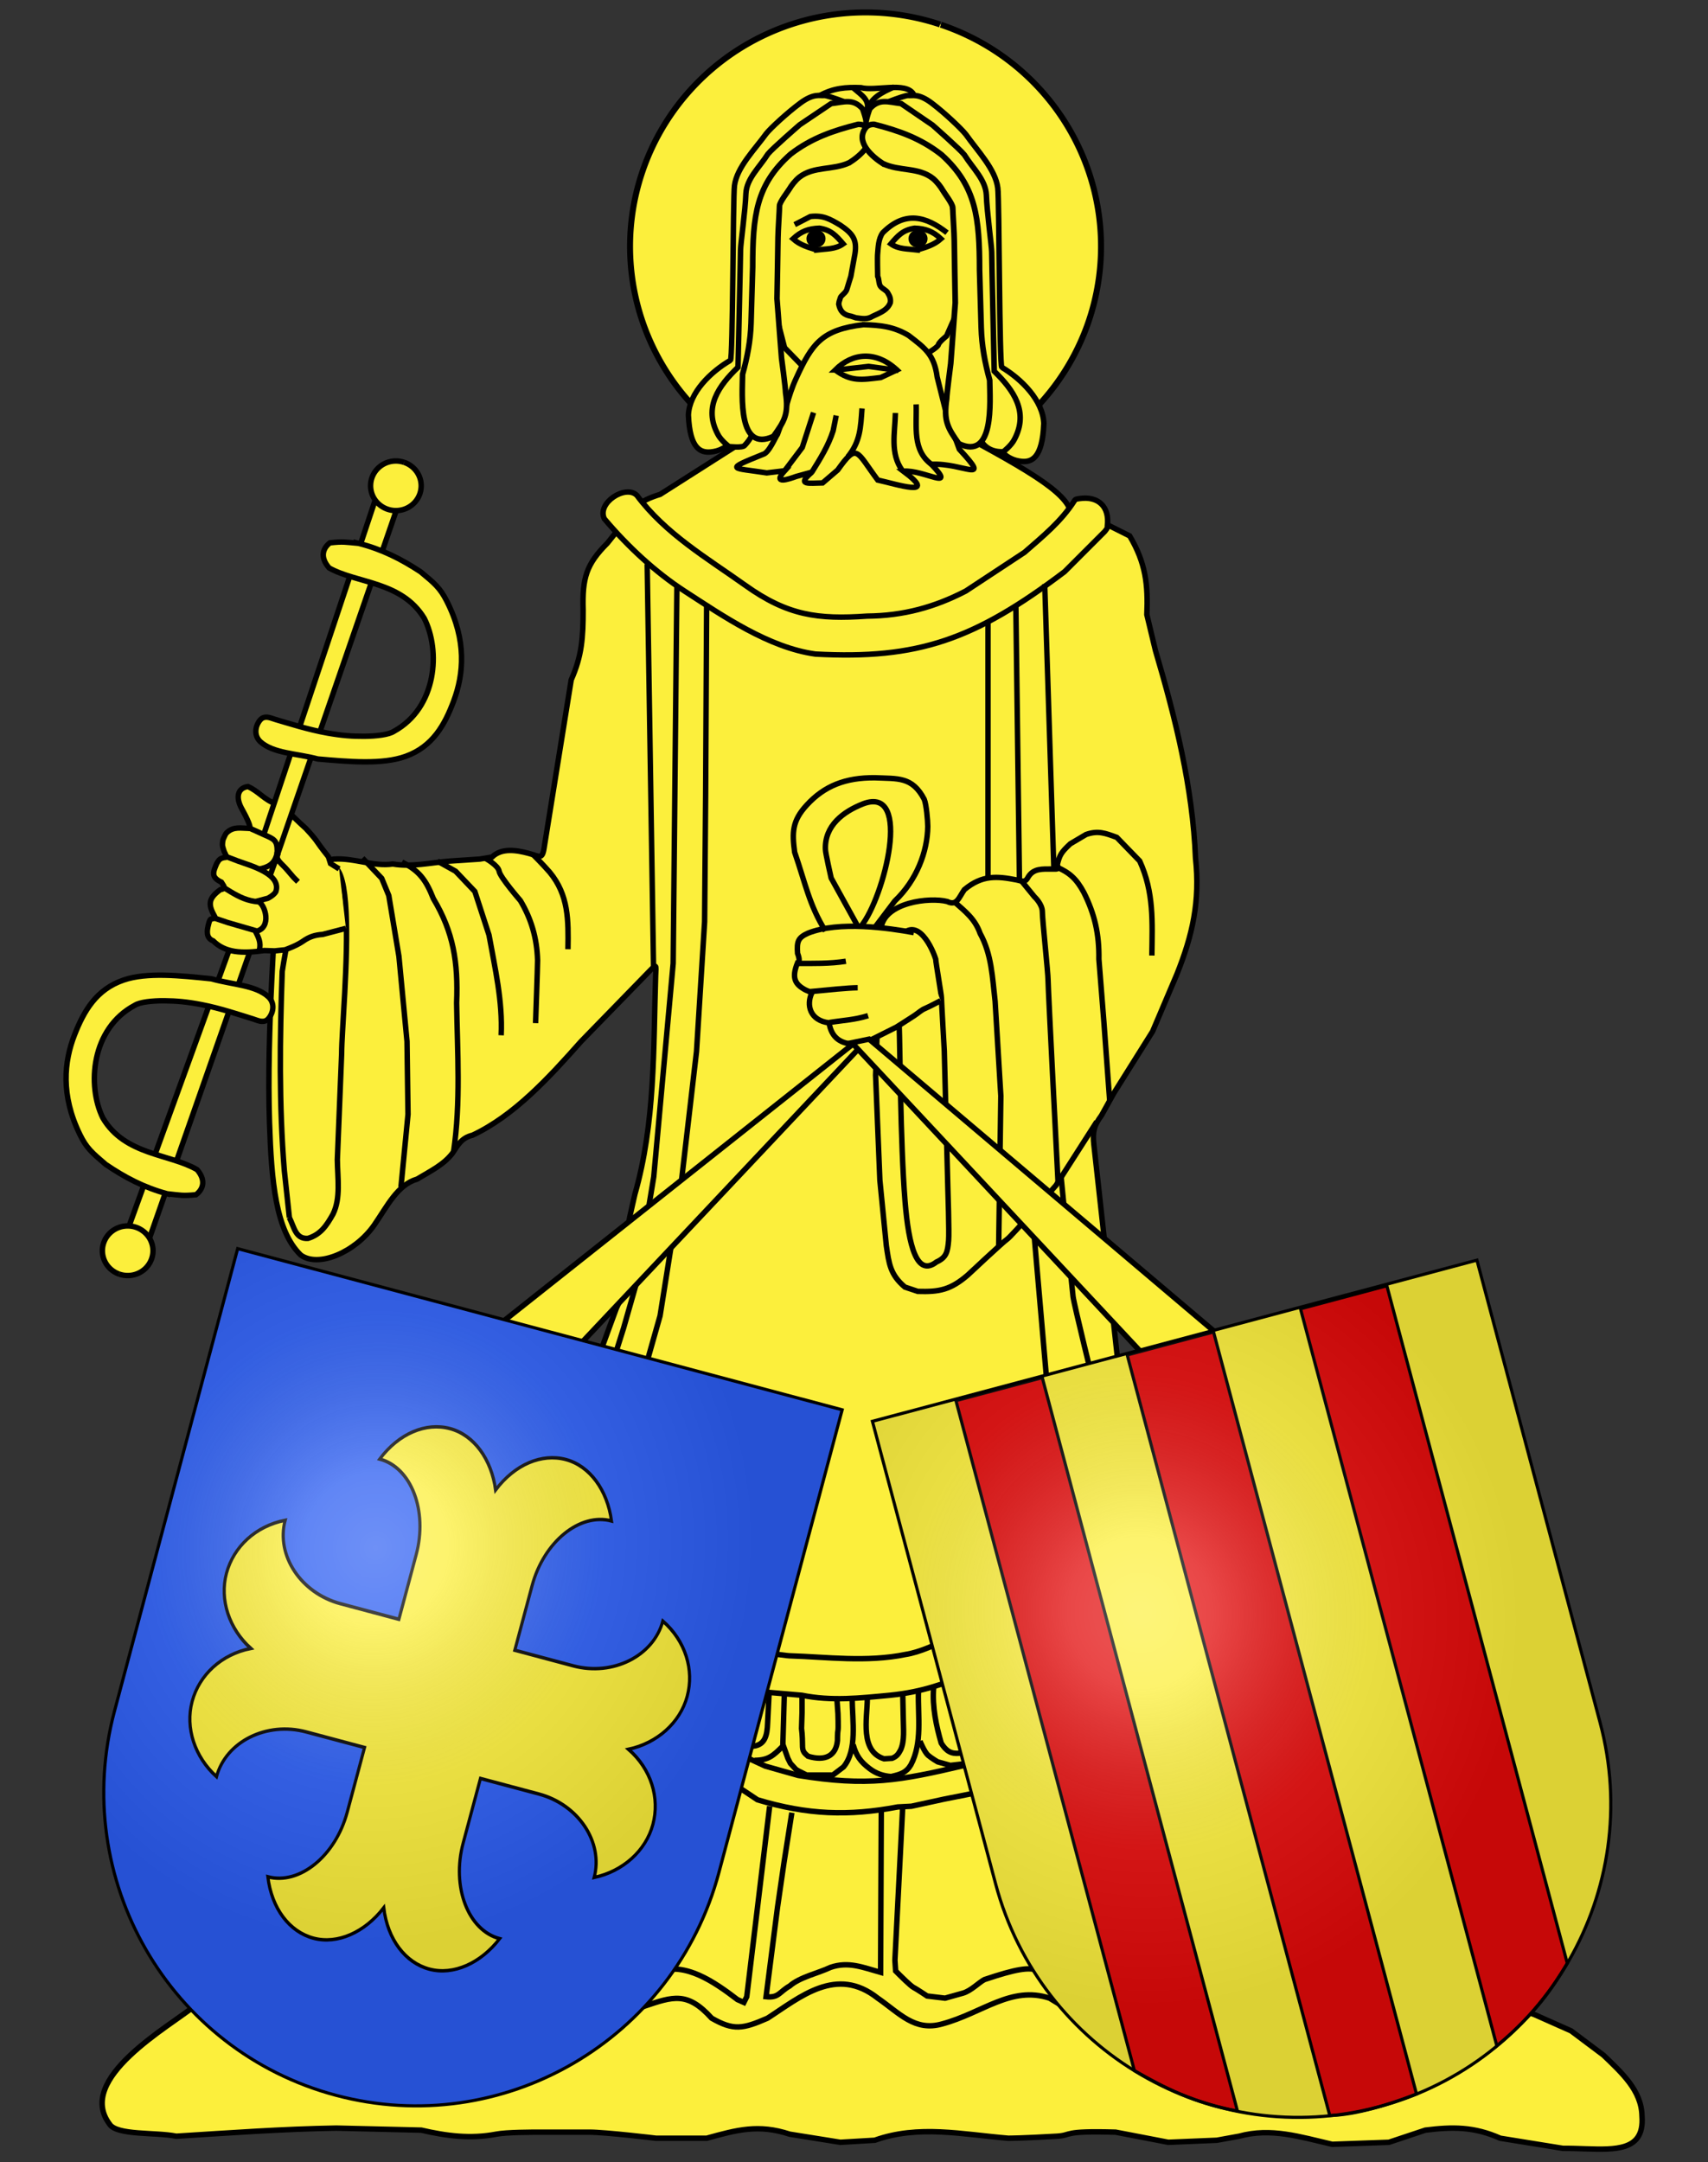
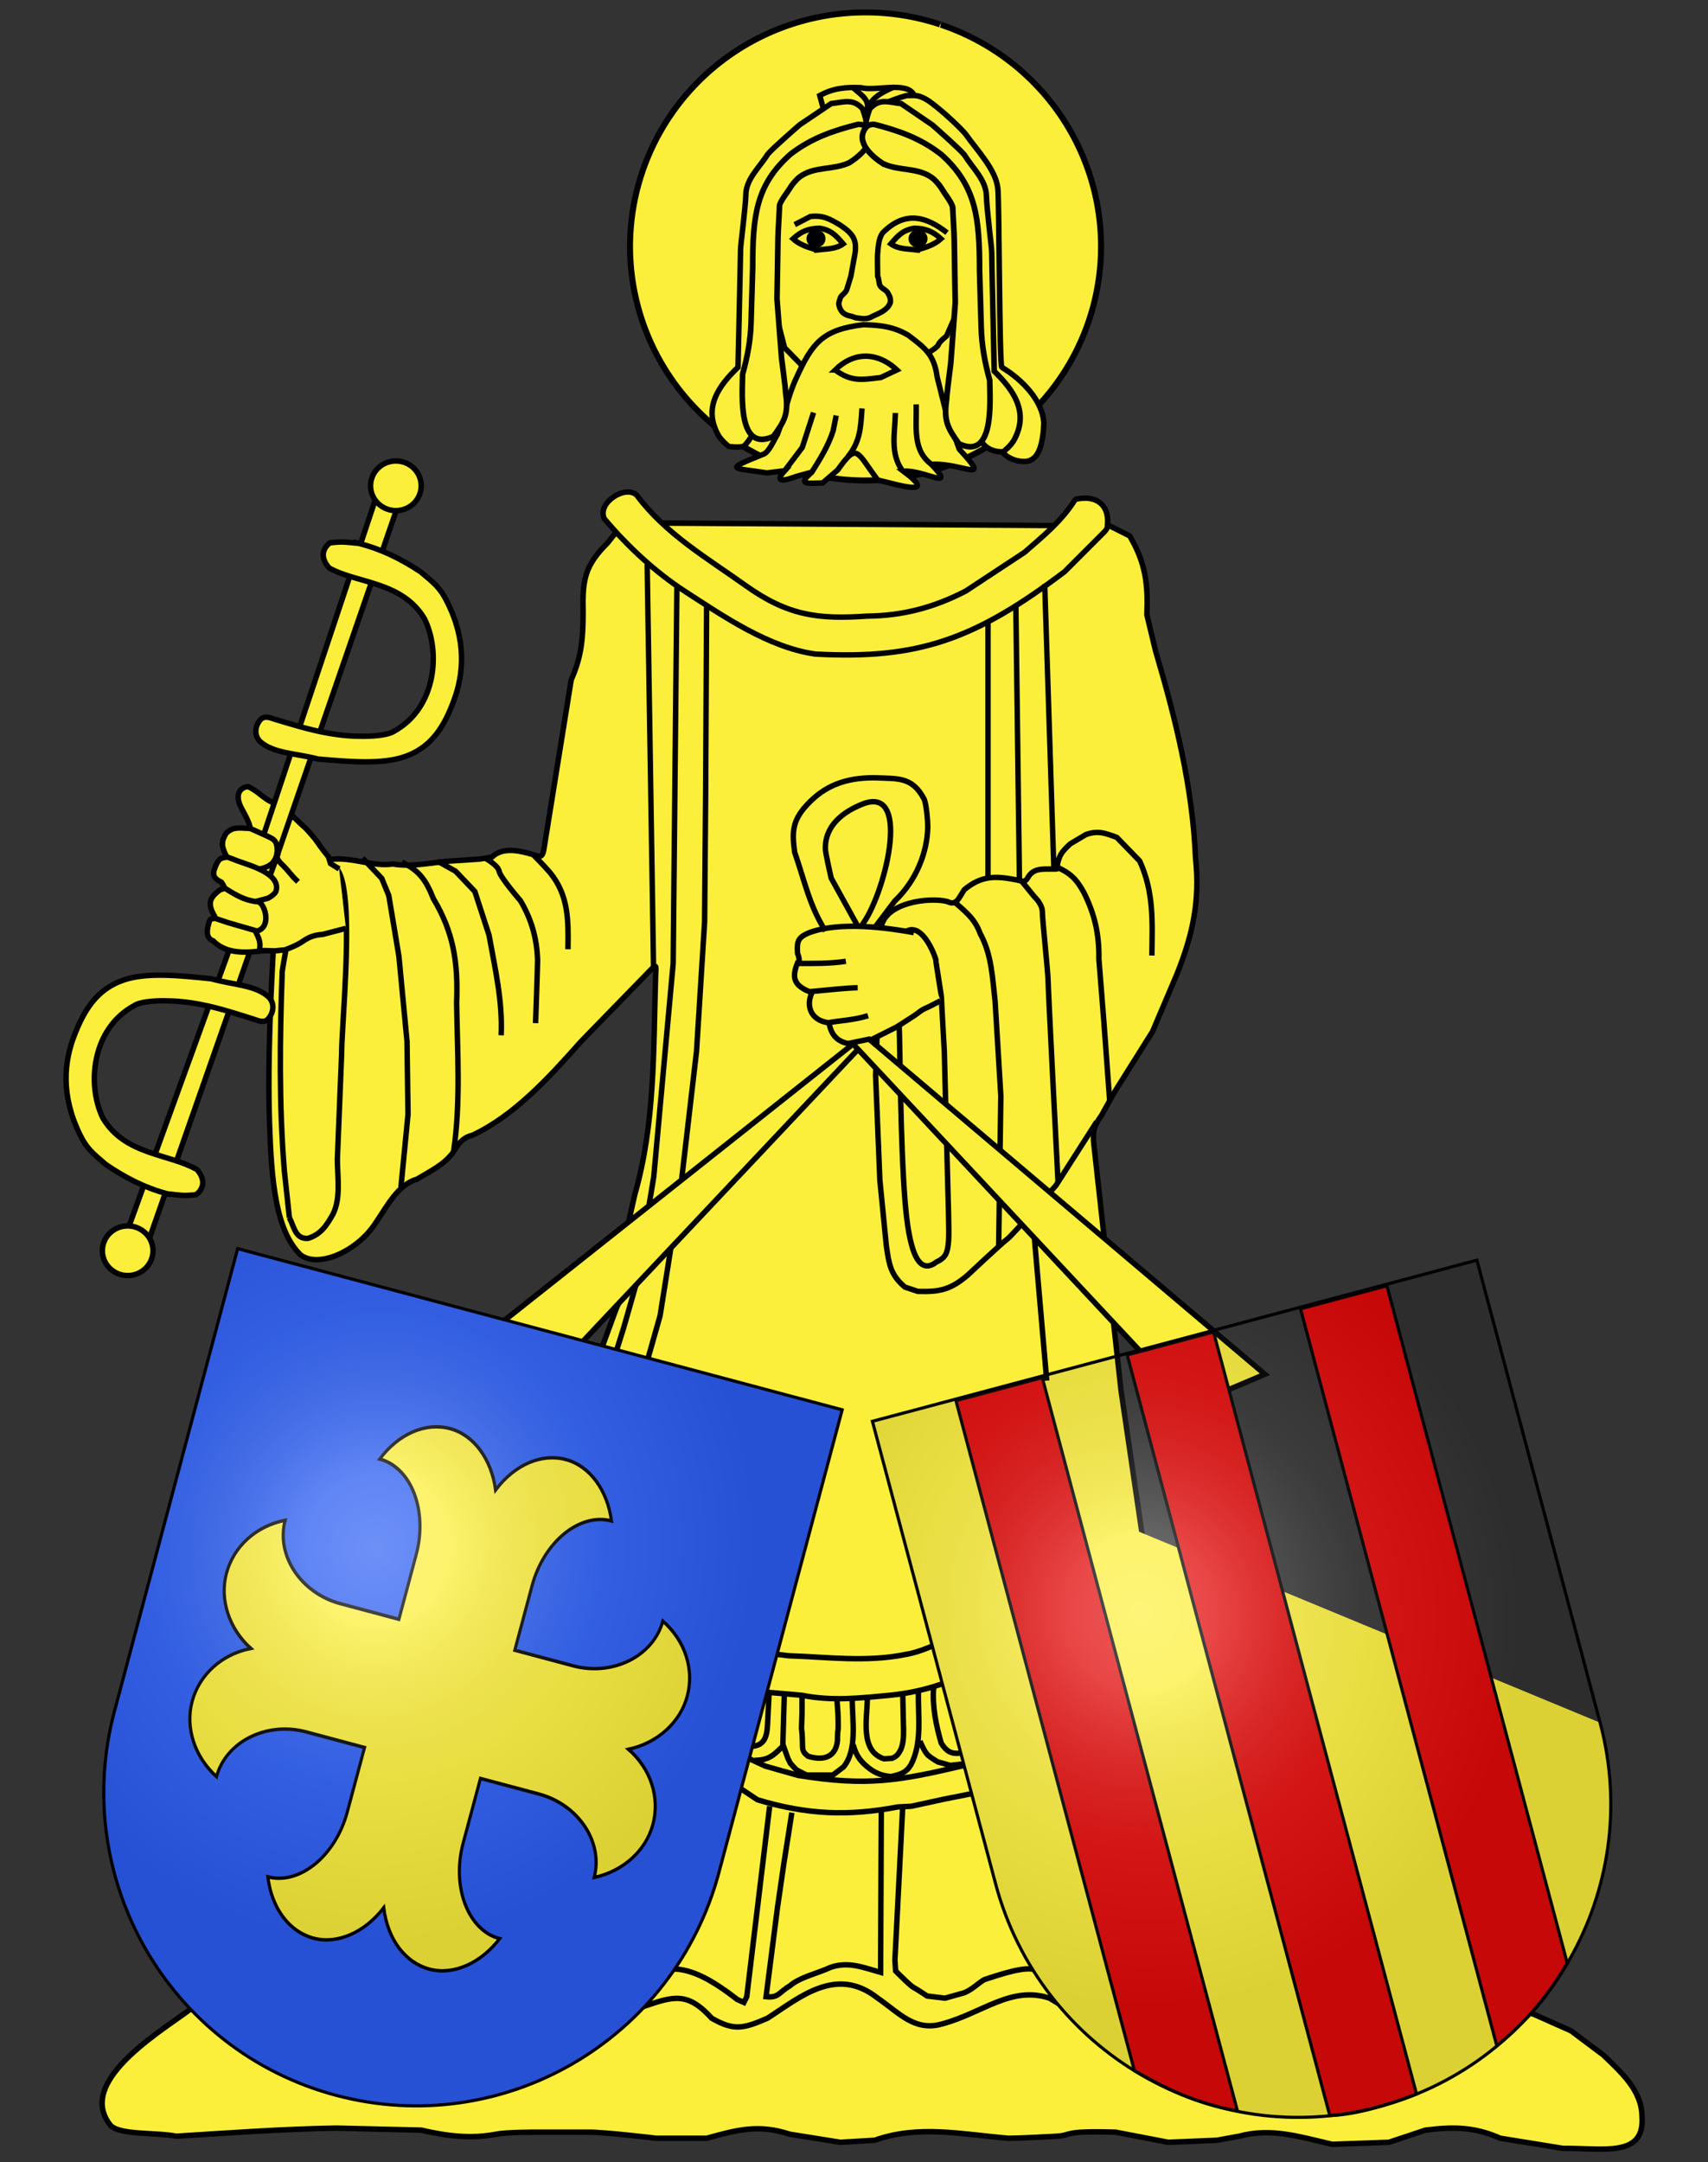
<svg xmlns="http://www.w3.org/2000/svg" xmlns:ns1="http://sodipodi.sourceforge.net/DTD/sodipodi-0.dtd" xmlns:ns2="http://www.inkscape.org/namespaces/inkscape" xmlns:xlink="http://www.w3.org/1999/xlink" height="763" width="603" version="1.0" id="svg20" ns1:version="0.32" ns2:version="0.48.3.1 r9886" ns1:docname="Blasona Aartselaar.svg" ns2:output_extension="org.inkscape.output.svg.inkscape" ns1:modified="true">
  <rect width="100%" height="100%" fill="#333333" stroke="none" />
  <defs id="defs29">
    <linearGradient id="linearGradient2893">
      <stop style="stop-color:#ffffff;stop-opacity:0.314;" offset="0" id="stop2895" />
      <stop id="stop2897" offset="0.19" style="stop-color:#ffffff;stop-opacity:0.251;" />
      <stop style="stop-color:#6b6b6b;stop-opacity:0.125;" offset="0.6" id="stop2901" />
      <stop style="stop-color:#000000;stop-opacity:0.125;" offset="1" id="stop2899" />
    </linearGradient>
    <radialGradient ns2:collect="always" xlink:href="#linearGradient2893" id="radialGradient3236" gradientUnits="userSpaceOnUse" gradientTransform="matrix(0.432,0.115,-0.12,0.451,-168.486,185.934)" cx="858.042" cy="579.933" fx="858.042" fy="579.933" r="300" />
    <radialGradient ns2:collect="always" xlink:href="#linearGradient2893-7" id="radialGradient3236-1" gradientUnits="userSpaceOnUse" gradientTransform="matrix(1.215,0,0,1.267,-456.782,439.566)" cx="858.042" cy="579.933" fx="858.042" fy="579.933" r="300" />
    <linearGradient id="linearGradient2893-7">
      <stop style="stop-color:#ffffff;stop-opacity:0.314;" offset="0" id="stop2895-4" />
      <stop id="stop2897-0" offset="0.19" style="stop-color:#ffffff;stop-opacity:0.251;" />
      <stop style="stop-color:#6b6b6b;stop-opacity:0.125;" offset="0.6" id="stop2901-9" />
      <stop style="stop-color:#000000;stop-opacity:0.125;" offset="1" id="stop2899-4" />
    </linearGradient>
    <radialGradient ns2:collect="always" xlink:href="#linearGradient2893" id="radialGradient4406" gradientUnits="userSpaceOnUse" gradientTransform="matrix(0.432,-0.115,0.12,0.451,-37.654,406.224)" cx="858.042" cy="579.933" fx="858.042" fy="579.933" r="300" />
  </defs>
  <ns1:namedview ns2:window-height="962" ns2:window-width="1280" ns2:pageshadow="2" ns2:pageopacity="0.0" guidetolerance="10.0" gridtolerance="10.0" objecttolerance="10.0" borderopacity="1.0" bordercolor="#666666" pagecolor="#ffffff" id="base" ns2:zoom="0.67103539" ns2:cx="198.53636" ns2:cy="507.19644" ns2:window-x="-8" ns2:window-y="-8" ns2:current-layer="layer5" showgrid="false" ns2:window-maximized="1">
    <ns2:grid type="xygrid" id="grid3472" />
  </ns1:namedview>
  <desc id="desc22">Coat of Arms of Canton of Freiburg (Fribourg)</desc>
  <g ns2:groupmode="layer" id="layer5" ns2:label="StLEonardus" style="display:inline" ns1:insensitive="true">
    <path style="fill:#fcef3c;stroke:#000000;stroke-width:1.918px;stroke-linecap:butt;stroke-linejoin:miter;stroke-opacity:1" d="m 541.813,710.933 12.865,5.717 11.435,8.577 c 6.256,6.069 13.415,12.35 13.58,21.441 0.27,3.452 -0.324,5.909 -1.573,7.65 -4.124,5.744 -15.388,3.681 -26.302,3.786 l -22.155,-3.574 c -9.303,-4.118 -16.788,-4.066 -26.445,-2.86 l -12.864,4.288 -20.014,0.714 c -11.479,-2.646 -21.588,-5.937 -32.875,-2.858 l -7.863,1.429 -17.154,0.714 -18.581,-3.572 c -19.15,-0.55 -15.072,1.075 -20.728,1.429 -12.149,0.714 -17.152,0.714 -17.152,0.714 -16.383,-1.36 -31.684,-4.817 -47.171,0.714 l -12.151,0.714 -17.867,-2.858 c -11.014,-3.62 -18.605,-1.53 -29.305,1.429 l -17.867,0 c 0,0 -17.868,-2.143 -23.586,-2.143 -5.717,0 -14.294,0 -17.154,0 -2.858,0 -12.149,0 -15.723,0.714 -9.104,1.738 -17.639,0.602 -26.444,-1.431 l -30.019,-0.714 c -18.852,0.309 -37.651,1.684 -56.461,2.86 -7.238,-1.47 -21.041,-0.211 -23.585,-4.288 -11.984,-16.032 20.862,-34.227 30.732,-42.169 L 471.772,683.773 z" id="path5617" ns2:connector-curvature="0" ns1:nodetypes="ccccsccccccccccccccccsscccccccc" />
    <path style="fill:#fcef3c;stroke:#000000;stroke-width:1.918px;stroke-linecap:butt;stroke-linejoin:miter;stroke-opacity:1;display:inline" d="m 391.749,185.573 7.074,3.537 c 5.67,9.552 6.506,17.228 6.065,27.796 l 3.033,12.635 c 7.062,23.863 13.147,48.262 14.151,73.28 1.655,15.237 -1.08,27.212 -6.57,40.936 l -8.592,20.215 -13.645,21.731 -4.379,7.882 c -2.768,3.729 -3.175,5.992 -2.698,10.316 l 9.605,86.921 31.839,216.806 -24.258,6.57 c -8.143,1.443 -14.027,1.3 -21.225,-2.022 l -11.623,-7.074 c -13.595,-4.47 -23.642,5.256 -37.905,9.096 -9.694,2.75 -15.006,-3.763 -22.741,-9.096 -14.6,-11.561 -27.412,-0.333 -38.915,7.074 -8.736,3.816 -11.99,4.412 -19.709,0 -8.596,-9.504 -13.61,-7.656 -23.93,-4.184 -4.55,1.531 -21.863,8.059 -27.247,7.161 l -53.943,-67.666 64.942,-168.038 6.57,-17.905 c 2.423,-4.646 2.68,-9.233 3.019,-14.325 l 0.669,-10.034 c 0.149,-5.362 1.686,-10.552 2.811,-15.772 7.198,-25.134 6.514,-51.251 7.323,-77.175 0.178,-3.932 0.458,-4.259 -2.506,-1.213 l -23.804,24.446 c -11.458,12.902 -23.612,26.173 -38.3,33.102 -4.025,0.985 -5.147,3.441 -7.158,6.427 -3.13,4.033 -7.504,6.114 -12.434,9.072 -6.954,2.027 -10.474,9.414 -15.155,16.226 -6.785,9.698 -19.808,15.112 -25.941,10.575 -8.831,-8.58 -10.338,-25.867 -11.027,-46.816 -1.065,-32.289 2.264,-71.801 2.808,-90.052 l 20.012,-2.859 c 7.225,-0.438 13.803,2.734 20.721,1.744 6.753,1.131 13.411,-0.487 20.018,-1.029 l 10.72,-0.715 4.288,-0.714 c 3.382,-3.329 8.682,-2.432 12.836,-1.324 3.828,1 4.856,2.41 5.525,-1.744 l 9.59,-59.457 c 3.796,-8.514 4.209,-14.94 4.209,-24.67 -0.33,-11.276 1.118,-16.127 8.577,-23.586 l 5.717,-7.147 z" id="path5277" ns2:connector-curvature="0" ns1:nodetypes="cccccccccccccccccccscccccccccccccccsccccccccccccc" />
    <path ns1:type="arc" style="fill:#fcef3c;stroke:#000000;stroke-width:1;stroke-miterlimit:4;stroke-dasharray:none;display:inline" id="path5275" ns1:cx="609.99231" ns1:cy="-990.8432" ns1:rx="39.384087" ns1:ry="39.120647" d="m 622.507,-1027.936 a 39.384,39.121 0 1 1 -0.129,-0.043" ns1:start="5.0357578" ns1:end="11.31549" ns1:open="true" transform="matrix(2.111,0,0,2.111,-981.951,2178.689)" />
-     <path style="fill:#fcef3c;stroke:#000000;stroke-width:1.918px;stroke-linecap:butt;stroke-linejoin:miter;stroke-opacity:1;display:inline" d="m 266.414,153.228 74.797,1.011 c 55.606,29.889 43.957,29.298 -4.043,60.645 l -36.388,10.107 -37.397,-10.107 c -10.266,-15.695 -60.688,-31.087 -30.323,-40.43 z" id="path5219" ns2:connector-curvature="0" ns1:nodetypes="ccccccc" />
    <path style="fill:#fcef3c;stroke:#000000;stroke-width:1.918px;stroke-linecap:butt;stroke-linejoin:miter;stroke-opacity:1;display:inline" d="m 327.733,124.47 -44.134,5.003 -6.61,-6.79 -11.615,-45.206 17.688,-23.049 30.376,-4.288 c 0,0 21.084,16.26 21.799,17.689 0.714,1.43 5.897,35.914 5.183,36.987 -0.716,1.072 -6.254,13.758 -6.254,13.758 0,0 -2.681,2.144 -2.86,3.038 -0.179,0.893 -3.574,2.859 -3.574,2.859 z" id="path5239" ns2:connector-curvature="0" />
    <path style="fill:#fcef3c;stroke:#000000;stroke-width:1.918px;stroke-linecap:butt;stroke-linejoin:miter;stroke-opacity:1;display:inline" d="m 304.824,114.567 c -14.56,1.762 -18.096,6.531 -23.753,18.951 -2.936,6.26 -4.133,13.422 -6.57,19.71 -0.757,1.011 -3.031,6.57 -5.053,7.076 -14.023,5.646 -11.101,4.647 1.263,6.57 l 6.318,-0.758 c -4.591,5.063 1.583,2.929 4.043,2.022 l 5.604,-1.547 c -5.692,4.813 -1.082,3.879 3.744,3.821 l 5.308,-4.549 c 6.983,-9.776 6.519,-6.678 14.151,3.537 6.542,1.424 21.87,6.469 9.081,-3.122 7.187,-0.601 19.069,7.302 9.87,-2.437 11.395,-0.554 21.541,7.314 9.855,-5.306 l -4.547,-12.382 -3.286,-13.14 c -1.044,-7.852 -4.18,-10.111 -10.108,-14.655 -5.269,-3.169 -10.011,-3.593 -15.919,-3.79 z" id="path5223" ns2:connector-curvature="0" ns1:nodetypes="cccccccccccccccccc" />
    <path style="fill:#fcef3c;stroke:#000000;stroke-width:1.918px;stroke-linecap:butt;stroke-linejoin:miter;stroke-opacity:1;display:inline" d="m 294.856,130.545 c 5.649,4.244 9.435,3.462 16.081,2.681 l 5.717,-2.681 c -7.372,-6.815 -15.651,-6.121 -21.799,0 z" id="path5225" ns2:connector-curvature="0" ns1:nodetypes="cccc" />
-     <path style="fill:#fcef3c;stroke:#000000;stroke-width:1.918px;stroke-linecap:butt;stroke-linejoin:miter;stroke-opacity:1;display:inline" d="m 294.856,130.545 c 0.894,0 11.793,-1.251 11.793,-1.251 l 10.542,1.43" id="path5227" ns2:connector-curvature="0" />
    <path style="fill:#fcef3c;stroke:#000000;stroke-width:1.918px;stroke-linecap:butt;stroke-linejoin:miter;stroke-opacity:1;display:inline" d="m 277.167,165.924 6.075,-8.041 3.975,-12.284" id="path5229" ns2:connector-curvature="0" ns1:nodetypes="ccc" />
    <path style="fill:#fcef3c;stroke:#000000;stroke-width:1.918px;stroke-linecap:butt;stroke-linejoin:miter;stroke-opacity:1;display:inline" d="m 286.549,166.728 c 2.978,-4.774 5.892,-9.397 7.593,-14.741 l 1.073,-5.361" id="path5231" ns2:connector-curvature="0" ns1:nodetypes="ccc" />
    <path style="fill:#fcef3c;stroke:#000000;stroke-width:1.918px;stroke-linecap:butt;stroke-linejoin:miter;stroke-opacity:1;display:inline" d="m 299.324,161.189 c 4.444,-5.425 4.516,-10.371 5.003,-17.064" id="path5233" ns2:connector-curvature="0" ns1:nodetypes="cc" />
    <path style="fill:#fcef3c;stroke:#000000;stroke-width:1.918px;stroke-linecap:butt;stroke-linejoin:miter;stroke-opacity:1;display:inline" d="m 318.532,166.013 c -4.353,-6.076 -2.584,-13.152 -2.411,-20.28" id="path5235" ns2:connector-curvature="0" ns1:nodetypes="cc" />
    <path style="fill:#fcef3c;stroke:#000000;stroke-width:1.918px;stroke-linecap:butt;stroke-linejoin:miter;stroke-opacity:1;display:inline" d="m 328.984,163.958 c -6.999,-5.009 -5.28,-13.346 -5.539,-21.263" id="path5237" ns2:connector-curvature="0" ns1:nodetypes="cc" />
    <path style="fill:#fcef3c;stroke:#000000;stroke-width:1.918px;stroke-linecap:butt;stroke-linejoin:miter;stroke-opacity:1;display:inline" d="m 323.803,88.199 c 3.137,-0.949 5.986,-1.761 8.397,-3.931 -2.915,-2.697 -5.495,-3.605 -9.291,-3.752 -4.124,0.645 -5.845,2.561 -8.397,5.539 2.69,1.946 6.099,1.745 9.291,2.144 z" id="path5241" ns2:connector-curvature="0" ns1:nodetypes="ccccc" />
    <path ns1:type="arc" style="fill:#000000;fill-opacity:1;fill-rule:evenodd;stroke:#000000;stroke-width:1;stroke-miterlimit:4;stroke-dasharray:none;display:inline" id="path5243" ns1:cx="613.13831" ns1:cy="-1003.8126" ns1:rx="2.4216309" ns1:ry="3.3064575" d="m 613.908,-1006.948 a 2.422,3.306 0 1 1 -0.008,-0" ns1:start="5.0357578" ns1:end="11.31549" ns1:open="true" transform="matrix(1.149,0,0,0.83,-381.278,917.251)" />
    <path ns1:nodetypes="ccccc" ns2:connector-curvature="0" id="path5245" d="m 288.378,88.199 c -3.137,-0.949 -5.988,-1.761 -8.399,-3.931 2.916,-2.697 5.497,-3.605 9.291,-3.752 4.126,0.645 5.845,2.561 8.399,5.539 -2.69,1.946 -6.099,1.745 -9.291,2.144 z" style="fill:#fcef3c;stroke:#000000;stroke-width:1.918px;stroke-linecap:butt;stroke-linejoin:miter;stroke-opacity:1;display:inline" />
    <path transform="matrix(-1.149,0,0,0.83,993.458,917.251)" ns1:open="true" ns1:end="11.31549" ns1:start="5.0357578" d="m 613.908,-1006.948 a 2.422,3.306 0 1 1 -0.008,-0" ns1:ry="3.3064575" ns1:rx="2.4216309" ns1:cy="-1003.8126" ns1:cx="613.13831" id="path5247" style="fill:#000000;fill-opacity:1;fill-rule:evenodd;stroke:#000000;stroke-width:1;stroke-miterlimit:4;stroke-dasharray:none;display:inline" ns1:type="arc" />
    <path style="fill:none;stroke:#000000;stroke-width:1.918px;stroke-linecap:butt;stroke-linejoin:miter;stroke-opacity:1;display:inline" d="m 280.561,79.265 5.539,-2.859 c 4.458,-0.53 6.876,0.864 10.542,3.037 4.352,2.929 6.019,5.046 5.183,10.185 -0.358,1.966 -1.431,7.862 -1.431,7.862 0,0 -1.071,3.395 -1.429,4.646 -0.358,1.251 -2.143,2.144 -2.323,3.037 -0.179,0.894 -0.356,0.715 -0.536,2.145 0.502,2.524 1.708,3.845 4.468,4.288 l 1.607,0.536 c 2.293,0.312 3.982,0.66 5.897,-0.536 3.05,-1.412 5.223,-2.227 6.254,-4.825 0.175,-1.549 -0.252,-2.317 -0.983,-3.558 -0.418,-0.707 -1.696,-1.329 -2.308,-1.946 -0.891,-0.9 -0.601,-2.619 -1.178,-3.787 0,-1.072 -0.178,-6.611 0,-8.219 0.18,-1.608 0.18,-5.003 1.787,-7.147 7.942,-7.912 15.313,-5.74 22.693,0" id="path5249" ns2:connector-curvature="0" ns1:nodetypes="cccccsccccccsscccc" />
    <path style="fill:#fcef3c;stroke:#000000;stroke-width:1.918px;stroke-linecap:butt;stroke-linejoin:miter;stroke-opacity:1;display:inline" d="m 289.41,33.707 c 4.947,-2.671 9.164,-2.97 14.529,-2.78 5.066,1.336 15.859,-2.211 18.572,2.274 0.122,1.011 -0.757,6.57 -0.757,6.57 l -30.07,2.274 z" id="path5271" ns2:connector-curvature="0" ns1:nodetypes="cccccc" />
-     <path style="fill:#fcef3c;stroke:#000000;stroke-width:1.918px;stroke-linecap:butt;stroke-linejoin:miter;stroke-opacity:1;display:inline" d="m 303.433,37.99 c 0,0 -11.078,-4.467 -12.507,-4.288 -1.429,0.179 -3.574,-0.894 -8.397,2.68 -4.825,3.574 -10.542,8.934 -11.973,10.721 -4.059,5.622 -10.423,11.921 -11.257,18.404 -0.536,3.752 -0.536,61.465 -1.429,61.644 -6.889,3.999 -14.505,11.327 -14.831,19.297 0.488,12.036 4.371,13.356 7.863,13.044 5.896,-0.536 8.219,-5.003 8.219,-5.003 l 6.254,-76.474 c 0,0 10.542,-18.404 12.685,-19.833 2.145,-1.429 25.373,-20.191 25.373,-20.191 z" id="path5255" ns2:connector-curvature="0" ns1:nodetypes="ccscccccccscc" />
    <path style="fill:#fcef3c;stroke:#000000;stroke-width:1.935px;stroke-linecap:butt;stroke-linejoin:miter;stroke-opacity:1;display:inline" d="m 304.505,38.378 c -3.39,-3.712 -6.447,-2.364 -11.078,-1.817 l -11.078,7.45 c 0,0 -9.648,8.358 -11.257,10.357 -2.914,4.63 -7.512,8.632 -7.758,13.977 -0.185,5.775 -1.889,17.936 -1.889,19.819 0,2.362 -0.894,41.426 -0.894,41.426 -6.803,6.524 -12.247,14.09 -7.146,23.621 1.071,2.18 3.93,4.36 3.93,4.36 0,0 4.825,0.545 5.539,-0.363 8.464,-8.803 3.997,-24.39 3.93,-35.976 l 2.681,-50.693 c 0,0 16.974,-18.715 18.581,-19.26 12.624,-5.456 21.56,1.332 16.439,-12.9 z" id="path5253" ns2:connector-curvature="0" ns1:nodetypes="cccccsccccccccc" />
    <path style="fill:#fcef3c;stroke:#000000;stroke-width:1.981px;stroke-linecap:butt;stroke-linejoin:miter;stroke-opacity:1;display:inline" d="m 299.859,57.41 c -5.838,2.735 -12.569,1.15 -17.688,5.143 -1.429,1.143 -2.86,3.048 -3.394,4 -0.536,0.953 -3.574,4.762 -3.574,6.095 0,1.333 -0.536,9.143 -0.536,11.238 0,2.095 -0.358,21.525 -0.358,21.525 l 1.609,20.952 c 0,0 1.429,10.667 1.429,12.191 1.159,7.627 -0.417,10.041 -4.288,15.429 -12.626,5.879 -10.992,-14.354 -10.899,-21.905 1.678,-6.023 2.809,-11.85 2.993,-18.109 l 0.581,-19.796 c 0.007,-18.09 1.187,-29.014 13.4,-39.81 7.42,-5.696 15.092,-8.282 23.764,-10.477 0,0 1.787,-0.191 2.86,0.952 4.255,5.042 -2.377,10.346 -5.897,12.572 z" id="path5251" ns2:connector-curvature="0" ns1:nodetypes="cccsscccccccccccc" />
    <path ns1:nodetypes="ccscccccccscc" ns2:connector-curvature="0" id="path5265" d="m 308.13,38.103 c 0,0 11.078,-4.585 12.507,-4.402 1.431,0.184 3.574,-0.917 8.399,2.751 4.825,3.668 10.542,9.17 11.971,11.004 4.061,5.771 10.424,12.237 11.257,18.891 0.536,3.852 0.536,63.092 1.429,63.276 6.891,4.105 14.505,11.627 14.831,19.808 -0.488,12.354 -4.369,13.709 -7.861,13.389 -5.897,-0.55 -8.221,-5.135 -8.221,-5.135 l -6.254,-78.498 c 0,0 -10.542,-18.891 -12.685,-20.358 -2.143,-1.467 -25.373,-20.725 -25.373,-20.725 z" style="fill:#fcef3c;stroke:#000000;stroke-width:1.944px;stroke-linecap:butt;stroke-linejoin:miter;stroke-opacity:1;display:inline" />
    <path ns1:nodetypes="cccccscccccccc" ns2:connector-curvature="0" id="path5267" d="m 307.057,38.405 c 3.392,-3.768 6.449,-2.4 11.078,-1.845 l 11.078,7.563 c 0,0 9.65,8.485 11.257,10.514 2.916,4.7 7.512,8.764 7.76,14.189 0.183,5.863 1.889,18.209 1.889,20.121 0,2.398 0.893,42.057 0.893,42.057 6.804,6.623 12.249,14.305 7.148,23.98 -1.073,2.213 -3.932,4.427 -3.932,4.427 -15.683,0.654 -9.641,-27.225 -9.47,-36.892 l -2.68,-51.465 c 0,0 -16.976,-19 -18.583,-19.553 -12.624,-5.539 -21.56,1.352 -16.439,-13.097 z" style="fill:#fcef3c;stroke:#000000;stroke-width:1.949px;stroke-linecap:butt;stroke-linejoin:miter;stroke-opacity:1;display:inline" />
    <path ns1:nodetypes="cccsscccccccccccc" ns2:connector-curvature="0" id="path5269" d="m 311.704,57.729 c 5.838,2.799 12.569,1.177 17.688,5.264 1.431,1.17 2.86,3.12 3.396,4.094 0.536,0.975 3.574,4.874 3.574,6.239 0,1.365 0.534,9.358 0.534,11.503 0,2.144 0.358,22.031 0.358,22.031 l -1.609,21.445 c 0,0 -1.429,10.918 -1.429,12.478 -1.157,7.807 0.418,10.277 4.288,15.792 12.628,6.017 10.992,-14.691 10.9,-22.421 -1.68,-6.164 -2.81,-12.129 -2.995,-18.535 l -0.579,-20.262 c -0.007,-18.516 -1.189,-29.696 -13.402,-40.747 -7.419,-5.83 -15.092,-8.477 -23.764,-10.723 0,0 -1.787,-0.195 -2.86,0.975 -4.255,5.16 2.379,10.59 5.897,12.868 z" style="fill:#fcef3c;stroke:#000000;stroke-width:2.004px;stroke-linecap:butt;stroke-linejoin:miter;stroke-opacity:1;display:inline" />
    <path style="fill:none;stroke:#000000;stroke-width:1.918px;stroke-linecap:butt;stroke-linejoin:miter;stroke-opacity:1;display:inline" d="m 301.286,31.053 c 3.102,2.73 6.042,4.251 4.674,8.465 1.117,-4.888 5.403,-6.951 9.729,-8.844" id="path5273" ns2:connector-curvature="0" ns1:nodetypes="ccc" />
    <path style="fill:#fcef3c;stroke:#000000;stroke-width:1.918px;stroke-linecap:butt;stroke-linejoin:miter;stroke-opacity:1;display:inline" d="m 381.146,175.932 c 6.678,-0.952 10.63,2.918 9.794,9.663 0.038,1.012 -0.403,1.221 -0.923,1.963 l -14.188,14.187 c -31.76,24.019 -51.74,31.004 -87.936,29.059 -16.52,-2.276 -32.661,-13.448 -46.242,-22.236 -10.126,-6.584 -19.822,-15.481 -28.301,-25.522 -2.674,-5.583 7.49,-12.118 11.468,-8.28 10.145,13.591 24.702,22.097 38.311,31.781 14.941,10.677 25.664,12.079 42.958,10.865 12.833,-0.111 23.863,-3.144 34.87,-8.844 L 361.679,194.922 c 6.522,-5.677 12.983,-10.94 17.609,-18.172 0.37,-0.742 1.167,-0.689 1.858,-0.818 z" id="path5221" ns2:connector-curvature="0" ns1:nodetypes="cccccccccccccc" />
    <path style="fill:none;stroke:#000000;stroke-width:1.918px;stroke-linecap:butt;stroke-linejoin:miter;stroke-opacity:1;display:inline" d="m 102.167,429.67 -1.769,-16.425 c -1.923,-23.531 -1.614,-46.96 -0.758,-70.5 0,0 3.285,-20.468 4.295,-20.721 26.38,-52.065 16.66,34.53 16.678,49.78 l -1.516,37.397 c 0.069,6.52 1.252,13.542 -1.516,19.205 -2.319,4.154 -4.427,7.232 -8.845,8.59 -4.402,0.3 -4.831,-3.849 -6.57,-7.327 z" id="path5279" ns2:connector-curvature="0" ns1:nodetypes="ccccccccc" />
    <path style="fill:none;stroke:#000000;stroke-width:1.918px;stroke-linecap:butt;stroke-linejoin:miter;stroke-opacity:1;display:inline" d="m 141.55,418.932 2.501,-25.729 -0.358,-25.73 -2.858,-30.019 -3.574,-21.441 -2.501,-6.075 -6.79,-7.147" id="path5281" ns2:connector-curvature="0" />
    <path style="fill:none;stroke:#000000;stroke-width:1.918px;stroke-linecap:butt;stroke-linejoin:miter;stroke-opacity:1;display:inline" d="m 160.133,406.424 c 2.558,-17.482 1.346,-34.96 1.073,-52.531 0.568,-14.321 -1.122,-24.977 -8.221,-36.808 -2.63,-6.671 -5.034,-9.843 -11.077,-12.865" id="path5283" ns2:connector-curvature="0" ns1:nodetypes="cccc" />
    <path style="fill:none;stroke:#000000;stroke-width:1.918px;stroke-linecap:butt;stroke-linejoin:miter;stroke-opacity:1;display:inline" d="m 176.929,365.328 c 0.567,-12.023 -2.169,-23.627 -4.288,-35.379 l -5.003,-15.366 -6.79,-7.147 -6.432,-3.574" id="path5285" ns2:connector-curvature="0" ns1:nodetypes="ccccc" />
    <path style="fill:none;stroke:#000000;stroke-width:1.918px;stroke-linecap:butt;stroke-linejoin:miter;stroke-opacity:1;display:inline" d="m 171.212,302.791 c 0,0 4.645,2.502 5.003,4.645 0.356,2.145 7.504,10.364 7.504,10.364 3.764,6.292 5.85,13.131 6.074,21.084 0,2.144 -0.714,22.156 -0.714,22.156" id="path5287" ns2:connector-curvature="0" ns1:nodetypes="csccc" />
    <path style="fill:none;stroke:#000000;stroke-width:1.918px;stroke-linecap:butt;stroke-linejoin:miter;stroke-opacity:1;display:inline" d="m 200.515,334.953 c 0.182,-10.316 0.22,-19.113 -6.434,-27.158 -2.143,-2.501 -6.074,-6.433 -6.074,-6.433" id="path5289" ns2:connector-curvature="0" ns1:nodetypes="ccc" />
    <path style="fill:none;stroke:#000000;stroke-width:1.918px;stroke-linecap:butt;stroke-linejoin:miter;stroke-opacity:1;display:inline" d="m 330.346,338.45 c 0,1.01 2.022,12.634 2.022,13.645 0,1.01 1.01,18.699 1.01,18.699 l 1.263,48.769 c 0,0 0.506,15.413 0.253,18.194 -0.347,4.1 -0.802,5.993 -4.296,7.58 -6.867,5.325 -9.787,-5.465 -11.075,-21.432 -1.69,-20.945 -1.769,-55.413 -2.064,-61.955 l -0.506,-30.07 c 5.763,-9.284 11.438,0.59 13.394,6.57 z" id="path5291" ns2:connector-curvature="0" ns1:nodetypes="csccccsccc" />
    <path style="fill:none;stroke:#000000;stroke-width:1.918px;stroke-linecap:butt;stroke-linejoin:miter;stroke-opacity:1;display:inline" d="m 387.2,395.81 -14.404,22.49 c 0,0 -15.666,17.941 -17.182,18.951 -1.516,1.012 -13.898,12.635 -13.898,12.635 -6.137,5.294 -10.096,6.042 -17.688,5.812 l -4.549,-1.516 c -5.222,-4.414 -5.627,-8.248 -6.57,-14.657 l -2.274,-22.994 -1.516,-37.146 1.919,-51.805 c 1.171,-9.223 17.211,-11.052 23.382,-9.458 3.374,1.699 4.096,-1.415 6.034,-4.184 6.308,-5.27 11.593,-4.774 18.474,-3.432 2.366,0.586 3.088,0.9 4.131,-1.131 1.896,-2.946 4.794,-2.72 8.475,-2.715 1.878,0.031 2.347,0.182 1.742,-1.558 0.828,-3.395 1.367,-4.343 4.576,-7.336 l 5.559,-3.285 c 4.277,-1.511 6.817,-0.462 10.866,1.01 l 8.086,8.339 c 5.057,11.027 4.456,21.561 4.296,33.355" id="path5293" ns2:connector-curvature="0" ns1:nodetypes="ccscccccccccccccccccc" />
    <path style="fill:none;stroke:#000000;stroke-width:1.918px;stroke-linecap:butt;stroke-linejoin:miter;stroke-opacity:1;display:inline" d="m 352.581,439.778 0.759,-53.064 -2.022,-33.355 c -0.97,-8.474 -1.206,-16.552 -5.306,-24.005 -1.768,-5.045 -5.211,-7.717 -9.098,-11.118" id="path5295" ns2:connector-curvature="0" ns1:nodetypes="ccccc" />
    <path style="fill:none;stroke:#000000;stroke-width:1.918px;stroke-linecap:butt;stroke-linejoin:miter;stroke-opacity:1;display:inline" d="m 360.668,310.906 4.549,5.56 c 0,0 2.78,2.526 2.78,5.306 0,2.78 2.022,21.478 2.022,24.258 0,2.78 3.537,71.511 3.537,71.511" id="path5297" ns2:connector-curvature="0" />
    <path style="fill:none;stroke:#000000;stroke-width:1.918px;stroke-linecap:butt;stroke-linejoin:miter;stroke-opacity:1;display:inline" d="m 391.749,388.23 -2.022,-27.543 -1.769,-22.237 c 0.134,-8.825 -1.484,-15.855 -5.306,-23.501 -2.618,-4.852 -5.058,-7.076 -9.857,-9.096" id="path5299" ns2:connector-curvature="0" ns1:nodetypes="ccccc" />
    <path style="fill:#fcef3c;stroke:#000000;stroke-width:1.918px;stroke-linecap:butt;stroke-linejoin:miter;stroke-opacity:1" d="M 94.001,319.328 52.504,437.702 44.682,435.08 89.383,311.841" id="path5566-5" ns2:connector-curvature="0" ns1:nodetypes="cccc" ns2:transform-center-x="-68.832256" ns2:transform-center-y="-130.02315" />
    <path style="fill:#fcef3c;stroke:#000000;stroke-width:1.918px;stroke-linecap:butt;stroke-linejoin:miter;stroke-opacity:1;display:inline" d="m 122.129,327.584 -8.212,2.148 c -2.78,0.183 -4.764,0.857 -6.949,2.4 0,0 -0.884,0.632 -2.4,1.39 -1.517,0.758 -3.917,1.642 -3.917,1.642 l -3.665,0.38 -3.663,-0.122 c -8.015,1.135 -13.838,0.776 -18.068,-3.411 -2.717,-1.064 -2.147,-3.883 -1.642,-5.812 0,0 0.379,-1.769 0.885,-1.896 1.706,-0.272 1.645,-0.374 0.907,-1.645 -2.043,-3.79 -1.526,-5.904 2.378,-8.716 2.253,-0.435 1.361,-0.983 0.379,-2.653 -3.668,-1.739 -3.021,-3.412 -1.642,-6.57 0.505,-0.758 0.505,-1.01 1.137,-1.516 0.632,-0.506 1.769,-0.632 1.769,-0.632 1.081,0.19 -0.045,-1.484 -0.253,-2.022 0,0 -0.632,-1.769 -0.632,-2.274 0,-0.506 0,-1.643 0.379,-2.4 0.379,-0.758 0.631,-1.643 1.263,-2.148 2.303,-2.144 4.991,-1.457 7.96,-1.389 0.65,-0.596 -1.787,-5.186 -2.78,-6.949 -2.184,-3.921 -1.579,-7.27 2.148,-7.834 3.814,1.63 5.793,4.767 10.107,6.191 0,0 2.779,1.137 4.675,3.159 1.894,2.022 5.684,5.433 5.684,5.433 0,0 2.78,2.906 4.043,4.801 1.265,1.896 3.917,5.18 3.917,5.18 l 0.758,2.4 3.032,1.896" id="path5303" ns2:connector-curvature="0" ns1:nodetypes="cccsccccccccccsccsscccccscsccc" />
    <path ns1:type="arc" style="fill:#fcef3c;fill-opacity:1;fill-rule:evenodd;stroke:#000000;stroke-width:1;stroke-miterlimit:4;stroke-dasharray:none" id="path5568-1" ns1:cx="544.49438" ns1:cy="-908.39099" ns1:rx="4.6569824" ns1:ry="4.5638428" d="m 545.974,-912.718 a 4.657,4.564 0 1 1 -0.015,-0.005" ns1:start="5.0357578" ns1:end="11.31549" ns1:open="true" transform="matrix(-1.918,-0.03,0.03,-1.918,1116.618,-1284.62)" ns2:transform-center-x="-44.785367" ns2:transform-center-y="-63.092999" />
    <path style="fill:none;stroke:#000000;stroke-width:1.918px;stroke-linecap:butt;stroke-linejoin:miter;stroke-opacity:1;display:inline" d="m 90.543,328.595 c 5.378,-1.256 3.159,-9.305 0.759,-10.36 -3.834,-0.291 -6.672,-1.628 -9.855,-3.538 l -1.85,-1.133" id="path5307" ns2:connector-curvature="0" ns1:nodetypes="ccc" />
    <path style="fill:none;stroke:#000000;stroke-width:1.918px;stroke-linecap:butt;stroke-linejoin:miter;stroke-opacity:1;display:inline" d="m 91.333,306.706 c 3.371,-0.627 5.457,-1.832 6.317,-4.927" id="path5313" ns2:connector-curvature="0" ns1:nodetypes="cc" />
    <path style="fill:#fcef3c;stroke:#000000;stroke-width:1.918px;stroke-linecap:butt;stroke-linejoin:miter;stroke-opacity:1;display:inline" d="m 332.115,353.105 c 0,0 -4.296,2.274 -5.561,2.78 -1.263,0.505 -2.273,1.516 -3.79,2.527 -1.516,1.01 -6.318,4.043 -6.318,4.043 l -8.59,4.296 -5.308,1.769 c -5.703,0.008 -8.991,-2.257 -9.855,-7.581 -6.771,-0.832 -8.117,-6.301 -6.065,-10.612 l -2.274,-1.011 c -3.613,-1.942 -5,-4.142 -2.778,-9.602 1.263,-0.253 0,-3.285 0,-3.285 -0.306,-4.236 0.178,-5.54 3.643,-7.123 10.987,-4.408 28.625,-1.821 37.419,-0.206" id="path5315" ns2:connector-curvature="0" ns1:nodetypes="csscccccccccc" />
    <path style="fill:none;stroke:#000000;stroke-width:1.918px;stroke-linecap:butt;stroke-linejoin:miter;stroke-opacity:1;display:inline" d="m 292.822,360.813 c 5.182,-0.836 8.639,-0.874 13.645,-2.4" id="path5317" ns2:connector-curvature="0" ns1:nodetypes="cc" />
    <path style="fill:none;stroke:#000000;stroke-width:1.918px;stroke-linecap:butt;stroke-linejoin:miter;stroke-opacity:1;display:inline" d="m 285.62,349.947 c 6.847,-0.666 13.928,-1.376 17.182,-1.389" id="path5319" ns2:connector-curvature="0" ns1:nodetypes="cc" />
    <path style="fill:none;stroke:#000000;stroke-width:1.918px;stroke-linecap:butt;stroke-linejoin:miter;stroke-opacity:1;display:inline" d="m 281.071,339.966 c 5.903,0.014 11.963,0.133 17.562,-0.759" id="path5321" ns2:connector-curvature="0" ns1:nodetypes="cc" />
    <path style="fill:none;stroke:#000000;stroke-width:1.896px;stroke-linecap:butt;stroke-linejoin:miter;stroke-opacity:1;display:inline" d="m 368.829,206.139 3.211,99.967" id="path5323" ns2:connector-curvature="0" />
    <path style="fill:none;stroke:#000000;stroke-width:1.918px;stroke-linecap:butt;stroke-linejoin:miter;stroke-opacity:1;display:inline" d="m 359.911,310.78 -1.266,-96.792" id="path5325" ns2:connector-curvature="0" />
    <path style="fill:none;stroke:#000000;stroke-width:1.918px;stroke-linecap:butt;stroke-linejoin:miter;stroke-opacity:1;display:inline" d="m 348.817,309.224 0,-89.339" id="path5327" ns2:connector-curvature="0" />
    <path style="fill:none;stroke:#000000;stroke-width:1.91px;stroke-linecap:butt;stroke-linejoin:miter;stroke-opacity:1;display:inline" d="m 228.48,199.084 2.244,141.905" id="path5329" ns2:connector-curvature="0" ns1:nodetypes="cc" />
-     <path style="fill:none;stroke:#000000;stroke-width:1.918px;stroke-linecap:butt;stroke-linejoin:miter;stroke-opacity:1;display:inline" d="m 374.546,414.643 c 0,0 3.932,40.025 4.288,42.883 0.358,2.859 7.504,31.805 7.504,31.805" id="path5333" ns2:connector-curvature="0" />
    <path style="fill:none;stroke:#000000;stroke-width:1.918px;stroke-linecap:butt;stroke-linejoin:miter;stroke-opacity:1;display:inline" d="m 369.543,487.188 -5.359,-61.823" id="path5335" ns2:connector-curvature="0" />
    <path style="fill:none;stroke:#000000;stroke-width:1.918px;stroke-linecap:butt;stroke-linejoin:miter;stroke-opacity:1;display:inline" d="m 249.471,213.095 -0.356,67.54 -0.358,44.67 -2.858,45.741 -5.361,46.099 -7.504,47.171 -8.219,28.946" id="path5337" ns2:connector-curvature="0" />
    <path style="fill:none;stroke:#000000;stroke-width:1.918px;stroke-linecap:butt;stroke-linejoin:miter;stroke-opacity:1;display:inline" d="m 215.88,482.185 4.288,-13.58 4.288,-15.009 6.354,-38.386 6.851,-75.254 1.089,-110.78 0.231,-22.828" id="path5339" ns2:connector-curvature="0" ns1:nodetypes="ccccccc" />
    <path style="fill:none;stroke:#000000;stroke-width:1.918px;stroke-linecap:butt;stroke-linejoin:miter;stroke-opacity:1;display:inline" d="m 271.722,637.38 -8.086,67.216 -1.012,2.022 -2.274,-1.012 c -8.347,-6.401 -18.504,-13.295 -27.796,-9.855 l -13.645,4.549 -14.404,7.833 -8.339,-7.327 0,0 -0.504,-0.506" id="path5341" ns2:connector-curvature="0" ns1:nodetypes="cccccccccc" />
    <path style="fill:none;stroke:#000000;stroke-width:1.918px;stroke-linecap:butt;stroke-linejoin:miter;stroke-opacity:1;display:inline" d="m 318.721,637.129 -2.778,54.58 0.253,3.79 1.516,1.518 c 0,0 3.79,3.79 4.8,4.296 1.012,0.504 4.802,3.031 4.802,3.031 l 6.318,0.759 6.317,-1.769 c 2.883,-0.827 5.683,-3.804 7.588,-4.786 22.629,-7.596 17.308,-2.547 33.346,4.533 10.473,5.297 18.264,3.416 29.313,1.516 l 15.666,-6.57" id="path5347" ns2:connector-curvature="0" ns1:nodetypes="ccccsccccccc" />
    <path style="fill:none;stroke:#000000;stroke-width:1.918px;stroke-linecap:butt;stroke-linejoin:miter;stroke-opacity:1;display:inline" d="m 279.555,639.655 -2.78,17.688 -2.274,15.668 -4.043,31.586 c 4.506,0.479 4.585,-1.644 8.339,-3.79 3.547,-3.14 10.188,-4.546 14.404,-6.57 6.374,-2.191 11.449,0.033 17.688,1.769 l 0.253,-58.624" id="path5349" ns2:connector-curvature="0" ns1:nodetypes="cccccccc" />
    <path style="fill:#fcef3c;stroke:#000000;stroke-width:1.918px;stroke-linecap:butt;stroke-linejoin:miter;stroke-opacity:1;display:inline" d="m 257.571,628.537 9.855,6.57 c 17.707,5.318 32.217,5.793 49.527,2.526 l 4.802,-0.253 11.623,-2.526 20.468,-4.043 -4.802,-14.404 c 0,0 -7.074,6.57 -8.59,6.57 -22.826,5.385 -34.143,7.502 -58.624,3.537 l -11.625,-3.286 -6.569,-3.031 -5.559,-3.537 z" id="path5351" ns2:connector-curvature="0" ns1:nodetypes="ccccccccccccc" />
    <path style="fill:#fcef3c;stroke:#000000;stroke-width:1.918px;stroke-linecap:butt;stroke-linejoin:miter;stroke-opacity:1;display:inline" d="m 268.436,596.951 14.657,1.263 c 10.478,2.134 20.589,0.998 31.082,0 12.118,-1.223 19.505,-4.326 27.29,-7.327 l -5.053,-13.647 c -5.345,2.985 -11.969,5.883 -16.678,6.57 -13.614,2.822 -28.256,0.881 -40.431,0.506 -2.78,0 -16.931,-2.527 -16.931,-2.527 l 0.253,13.645 z" id="path5353" ns2:connector-curvature="0" ns1:nodetypes="cccccccccc" />
    <path style="fill:none;stroke:#000000;stroke-width:1.918px;stroke-linecap:butt;stroke-linejoin:miter;stroke-opacity:1" d="m 302.785,326.767 -9.351,-16.931 c 0,0 -2.022,-8.844 -2.022,-10.108 -0.318,-8.379 6.257,-13.316 13.33,-16.087 17.564,-6.634 7.381,33.172 -0.695,43.125" id="path5554" ns2:connector-curvature="0" ns1:nodetypes="ccccc" />
    <path style="fill:none;stroke:#000000;stroke-width:1.918px;stroke-linecap:butt;stroke-linejoin:miter;stroke-opacity:1" d="m 308.848,327.272 7.076,-9.35 c 7.692,-7.317 11.516,-17.356 11.623,-26.28 0,-2.021 -0.506,-7.833 -1.263,-9.602 -4.239,-8.061 -9.257,-7.217 -17.437,-7.581 -10.295,-0.083 -17.775,2.815 -24.005,9.602 -5.219,5.644 -5.222,9.73 -4.294,16.678 3.776,10.911 5.136,18.628 10.865,27.796" id="path5556" ns2:connector-curvature="0" ns1:nodetypes="cccccccc" />
    <path style="fill:#fcef3c;stroke:#000000;stroke-width:1.918px;stroke-linecap:butt;stroke-linejoin:miter;stroke-opacity:1" d="m 306.07,366.945 -120.28,127.608 -20.215,-23.247 12.129,-5.054 123.06,-97.538" id="path5562" ns2:connector-curvature="0" ns1:nodetypes="ccccc" />
    <path style="fill:#fcef3c;stroke:#000000;stroke-width:1.918px;stroke-linecap:butt;stroke-linejoin:miter;stroke-opacity:1" d="M 306.827,366.692 446.565,484.951 419.022,496.574 402.344,476.612 300.764,367.955 z" id="path5564" ns2:connector-curvature="0" />
    <path style="fill:#fcef3c;stroke:#000000;stroke-width:1.918px;stroke-linecap:butt;stroke-linejoin:miter;stroke-opacity:1" d="m 93.218,294.193 39.667,-119 7.861,2.502 -42.793,123.914" id="path5566" ns2:connector-curvature="0" ns1:nodetypes="cccc" />
    <path style="fill:#fcef3c;stroke:#000000;stroke-width:1.918;stroke-miterlimit:4" d="m 59.034,421.259 c -8.183,-2.215 -14.883,-5.729 -21.707,-10.36 -4.929,-4.203 -6.795,-5.809 -9.104,-10.524 -6.861,-14.008 -5.557,-25.841 -1.922,-35.156 3.314,-8.49 7.699,-16.081 17.304,-19.373 8.276,-2.836 20.043,-1.584 31.03,-0.446 7.542,2.129 15.594,2.171 20.173,6.403 2.77,2.707 1.274,6.613 -0.525,8.112 -1.634,1.139 -3.45,0.087 -4.986,-0.367 -4.756,-1.466 -11.432,-3.746 -18.14,-5.037 -5.092,-0.981 -8.772,-1.321 -13.061,-1.356 -4.436,-0.037 -8.711,0.455 -10.469,1.572 -15.422,8.148 -16.957,28.356 -11.317,39.785 7.778,13.181 23.531,12.568 33.272,18.233 3.57,4.208 1.676,7.307 -0.409,8.849 -4.761,0.46 -5.327,0.178 -10.141,-0.335 z" id="rect5574-7" ns2:connector-curvature="0" ns1:nodetypes="ccsssccccssccccc" ns2:transform-center-x="-59.321071" ns2:transform-center-y="-121.82257" />
    <path style="fill:none;stroke:#000000;stroke-width:1.918px;stroke-linecap:butt;stroke-linejoin:miter;stroke-opacity:1;display:inline" d="m 91.554,335.417 c 0.663,-2.925 -0.241,-4.525 -1.517,-7.075 l -9.602,-2.78 -4.314,-1.449" id="path5305" ns2:connector-curvature="0" ns1:nodetypes="ccc" />
    <path style="fill:none;stroke:#000000;stroke-width:1.918px;stroke-linecap:butt;stroke-linejoin:miter;stroke-opacity:1;display:inline" d="m 88.016,292.208 c 0,0 4.043,1.769 5.055,2.274 3.797,1.63 4.8,2.083 4.8,5.938 -0.768,3.177 1.345,3.963 3.539,6.57 l 2.274,2.653 1.516,1.516" id="path5311" ns2:connector-curvature="0" ns1:nodetypes="cccccc" />
    <path style="fill:none;stroke:#000000;stroke-width:1.918px;stroke-linecap:butt;stroke-linejoin:miter;stroke-opacity:1;display:inline" d="m 90.29,318.108 4.296,-1.137 c 0,0 2.022,-1.01 2.78,-2.273 2.2,-6.384 -9.208,-9.295 -13.394,-10.866 l -3.809,-1.449" id="path5309" ns2:connector-curvature="0" ns1:nodetypes="ccccc" />
    <path ns1:type="arc" style="fill:#fcef3c;fill-opacity:1;fill-rule:evenodd;stroke:#000000;stroke-width:1;stroke-miterlimit:4;stroke-dasharray:none" id="path5568" ns1:cx="544.49438" ns1:cy="-908.39099" ns1:rx="4.6569824" ns1:ry="4.5638428" d="m 545.974,-912.718 a 4.657,4.564 0 1 1 -0.015,-0.005" ns1:start="5.0357578" ns1:end="11.31549" ns1:open="true" transform="matrix(1.918,0,0,1.918,-904.521,1913.736)" />
    <path style="fill:none;stroke:#000000;stroke-width:1.918px;stroke-linecap:butt;stroke-linejoin:miter;stroke-opacity:1" d="m 98.221,301.073 -2.77,7.594" id="path5570" ns2:connector-curvature="0" />
    <path style="fill:#fcef3c;stroke:#000000;stroke-width:1.918;stroke-miterlimit:4" d="m 126.609,191.735 c 8.216,2.089 14.97,5.499 21.864,10.024 4.995,4.126 6.885,5.704 9.266,10.382 7.077,13.901 5.955,25.753 2.463,35.123 -3.182,8.54 -7.449,16.197 -17.002,19.637 -8.232,2.964 -20.017,1.894 -31.02,0.925 -7.574,-2.011 -15.625,-1.929 -20.269,-6.091 -2.811,-2.664 -1.377,-6.592 0.398,-8.119 1.617,-1.165 3.449,-0.147 4.991,0.289 4.779,1.393 11.49,3.569 18.216,4.757 5.105,0.902 8.792,1.185 13.08,1.154 4.437,-0.035 8.703,-0.59 10.444,-1.733 15.293,-8.385 16.516,-28.616 10.701,-39.955 -7.98,-13.06 -23.722,-12.204 -33.55,-17.718 -3.634,-4.152 -1.788,-7.28 0.273,-8.853 4.753,-0.533 5.324,-0.26 10.145,0.179 z" id="rect5574" ns2:connector-curvature="0" ns1:nodetypes="ccsssccccssccccc" />
    <path style="fill:none;stroke:#000000;stroke-width:1.918px;stroke-linecap:butt;stroke-linejoin:miter;stroke-opacity:1" d="m 271.538,597.232 -0.534,10.72 c -0.14,4.548 -0.959,7.722 -5.005,8.219 l -6.788,-3.752" id="path5601" ns2:connector-curvature="0" ns1:nodetypes="cccc" />
    <path style="fill:none;stroke:#000000;stroke-width:1.918px;stroke-linecap:butt;stroke-linejoin:miter;stroke-opacity:1" d="m 266.357,621.175 c 4.984,-0.034 6.689,-1.687 10.006,-5.004 l 0.536,-18.403" id="path5603" ns2:connector-curvature="0" ns1:nodetypes="ccc" />
    <path style="fill:none;stroke:#000000;stroke-width:1.918px;stroke-linecap:butt;stroke-linejoin:miter;stroke-opacity:1" d="m 276.363,615.457 1.787,5.003 0.893,1.787 1.967,2.145 0.893,0.536 2.86,1.429 c 0,0 3.216,0 3.93,0 0.714,0 5.361,0 5.361,0 l 3.752,-2.86 c 4.913,-5.947 3.119,-16.053 3.038,-24.3" id="path5605" ns2:connector-curvature="0" ns1:nodetypes="ccccccsccc" />
    <path style="fill:none;stroke:#000000;stroke-width:1.918px;stroke-linecap:butt;stroke-linejoin:miter;stroke-opacity:1" d="m 283.153,598.661 c 0,0 0,4.825 0,5.719 0,0.893 -0.179,4.823 -0.179,5.538 0.314,2.21 0.334,4.971 0.356,6.612 0.112,1.912 1.119,2.43 1.965,3.216 6.072,1.841 9.842,-0.166 10.364,-5.539 0,0 0,-2.858 0.178,-3.572 0.18,-0.716 0,-5.897 0,-5.897 l -0.356,-5.003" id="path5607" ns2:connector-curvature="0" ns1:nodetypes="csccccscc" />
    <path style="fill:none;stroke:#000000;stroke-width:1.918px;stroke-linecap:butt;stroke-linejoin:miter;stroke-opacity:1" d="m 301.199,615.637 c 1.077,3.952 2.622,6.02 5.717,8.397 2.421,1.87 4.953,2.663 7.684,2.86 3.345,-0.762 5.335,-1.371 6.968,-4.11 4.116,-7.731 2.464,-17.178 2.68,-25.729" id="path5609" ns2:connector-curvature="0" ns1:nodetypes="ccccc" />
    <path style="fill:none;stroke:#000000;stroke-width:1.918px;stroke-linecap:butt;stroke-linejoin:miter;stroke-opacity:1" d="m 318.71,597.768 0.18,8.397 c 0.036,4.027 0.529,7.969 -0.894,11.257 -0.858,1.651 -1.488,2.403 -3.038,3.038 l -2.858,0.18 c -8.531,-2.72 -5.988,-14.04 -5.897,-21.084" id="path5611" ns2:connector-curvature="0" ns1:nodetypes="cccccc" />
    <path style="fill:none;stroke:#000000;stroke-width:1.918px;stroke-linecap:butt;stroke-linejoin:miter;stroke-opacity:1" d="m 329.61,595.623 c -0.525,6.702 0.956,13.542 2.68,19.477 1.726,2.793 3.442,3.873 6.432,3.573 l 3.574,-1.966" id="path5613" ns2:connector-curvature="0" ns1:nodetypes="cccc" />
    <path style="fill:none;stroke:#000000;stroke-width:1.918px;stroke-linecap:butt;stroke-linejoin:miter;stroke-opacity:1" d="m 324.785,614.386 c 0,0 1.609,3.93 2.86,5.003 1.251,1.071 3.394,2.321 3.394,2.321 l 4.467,1.251 4.647,-0.535" id="path5615" ns2:connector-curvature="0" />
  </g>
  <g ns2:groupmode="layer" id="layer1" ns2:label="Fond écu" style="display:inline" ns1:insensitive="true">
    <path id="path1899" d="M 83.908,440.613 40.416,603.829 c -15.764,59.154 19.231,119.841 78.165,135.545 58.934,15.704 119.486,-19.52 135.25,-78.676 L 297.323,497.484 83.908,440.613 z" style="fill:#2b5df2;fill-opacity:1" ns2:connector-curvature="0" />
-     <path ns2:connector-curvature="0" style="fill:#fcef3c;fill-opacity:1" d="m 308.004,501.543 43.489,163.216 c 15.763,59.156 76.316,94.381 135.25,78.677 58.933,-15.704 93.927,-76.388 78.165,-135.542 L 521.417,444.678 308.004,501.543 z" id="path4396" />
+     <path ns2:connector-curvature="0" style="fill:#fcef3c;fill-opacity:1" d="m 308.004,501.543 43.489,163.216 c 15.763,59.156 76.316,94.381 135.25,78.677 58.933,-15.704 93.927,-76.388 78.165,-135.542 z" id="path4396" />
  </g>
  <g ns2:groupmode="layer" id="layer2" ns2:label="Meubles" style="display:inline" ns1:insensitive="true">
    <g style="display:inline" id="layer1-1" transform="matrix(3.229,0,0,3.229,219.553,23.958)" />
    <g id="layer93" style="fill:#fcef3c;stroke:#000000;stroke-width:4.543;stroke-miterlimit:4;stroke-opacity:1;stroke-dasharray:none;display:inline" transform="matrix(0.341,0.091,-0.101,0.377,-475.545,274.446)">
      <path ns2:connector-curvature="0" d="m 1904.667,508.447 c 0,41 -27.2,75 -60,75 12,27 35.2,43 60,43 24.8,0 48,-17 60,-43 12,27 35.2,43 60,43 24.8,0 48,-17 60,-43 -32.8,0 -60,-34 -60,-75 l 0,-60.5 60.5,0 c 41,0 75,27.2 75,60 26,-12 43,-35.2 43,-60 0,-24.8 -16,-48 -43,-60 26,-12 43,-35.2 43,-60 0,-24.8 -16,-48 -43,-60 0,32.8 -34,60 -75,60 l -60.5,0 0,-60.5 c 0,-41 27.2,-75 60,-75 -12,-26 -35.2,-43 -60,-43 -24.8,0 -48,16 -60,43 -12,-26 -35.2,-43 -60,-43 -24.8,0 -48,16 -60,43 32.8,0 60,34 60,75 l 0,60.5 -60.5,0 c -41,0 -75,-27.2 -75,-60 -27,12 -43,35.2 -43,60 0,24.8 17,48 43,60 -27,12 -43,35.2 -43,60 0,24.8 17,48 43,60 0,-32.8 34,-60 75,-60 l 60.5,0 0,60.5" id="croix_ancrée" style="fill:#fcef3c;stroke:#000000;stroke-width:3.126;stroke-miterlimit:4;stroke-opacity:1;stroke-dasharray:none" />
    </g>
    <path style="fill:#e20909;fill-opacity:1;fill-rule:evenodd;stroke:#000000;stroke-width:1.104;stroke-miterlimit:4;stroke-dasharray:none" d="m 337.49,494.258 30.484,-8.122 68.902,258.785 c -15.476,-2.819 -25.95,-8.312 -36.395,-14.256 z" id="rect4412" ns2:connector-curvature="0" ns1:nodetypes="ccccc" />
    <path style="fill:#e20909;fill-opacity:1;fill-rule:evenodd;stroke:#000000;stroke-width:1.104;stroke-miterlimit:4;stroke-dasharray:none" d="m 397.958,478.146 30.483,-8.122 71.652,268.901 c -9.271,3.608 -21.62,7.455 -30.629,7.58 z" id="rect4416" ns2:connector-curvature="0" ns1:nodetypes="ccccc" />
    <path style="fill:#e20909;fill-opacity:1;fill-rule:evenodd;stroke:#000000;stroke-width:1.104;stroke-miterlimit:4;stroke-dasharray:none" d="m 459.137,461.845 30.485,-8.123 63.703,239.078 c -5.501,9.168 -11.499,18.066 -24.886,29.127 z" id="rect4420" ns2:connector-curvature="0" ns1:nodetypes="ccccc" />
  </g>
  <g ns2:groupmode="layer" id="layer3" ns2:label="Reflet final" style="display:inline" ns1:insensitive="true">
    <path style="fill:url(#radialGradient3236);fill-opacity:1" d="M 83.908,440.613 40.416,603.829 c -15.764,59.154 19.231,119.841 78.165,135.545 58.934,15.704 119.486,-19.52 135.25,-78.676 L 297.323,497.484 83.908,440.613 z" id="path2346" ns2:connector-curvature="0" />
    <path ns2:connector-curvature="0" id="path4402" d="m 308.004,501.543 43.489,163.216 c 15.763,59.156 76.316,94.381 135.25,78.677 58.933,-15.704 93.927,-76.388 78.165,-135.542 L 521.417,444.678 308.004,501.543 z" style="fill:url(#radialGradient4406);fill-opacity:1" />
  </g>
  <g ns2:groupmode="layer" id="layer4" ns2:label="Contour final" style="display:inline" ns1:insensitive="true">
    <path style="fill:none;stroke:#000000;stroke-width:1.104;stroke-miterlimit:4;stroke-opacity:1;stroke-dasharray:none" d="M 83.908,440.613 40.416,603.829 c -15.764,59.154 19.231,119.841 78.165,135.545 58.934,15.704 119.486,-19.52 135.25,-78.676 L 297.323,497.484 83.908,440.613 z" id="path3239" ns2:connector-curvature="0" />
    <path ns2:connector-curvature="0" id="path4404" d="m 308.004,501.543 43.489,163.216 c 15.763,59.156 76.316,94.381 135.25,78.677 58.933,-15.704 93.927,-76.388 78.165,-135.542 L 521.417,444.678 308.004,501.543 z" style="fill:none;stroke:#000000;stroke-width:1.104;stroke-miterlimit:4;stroke-opacity:1;stroke-dasharray:none" />
  </g>
</svg>